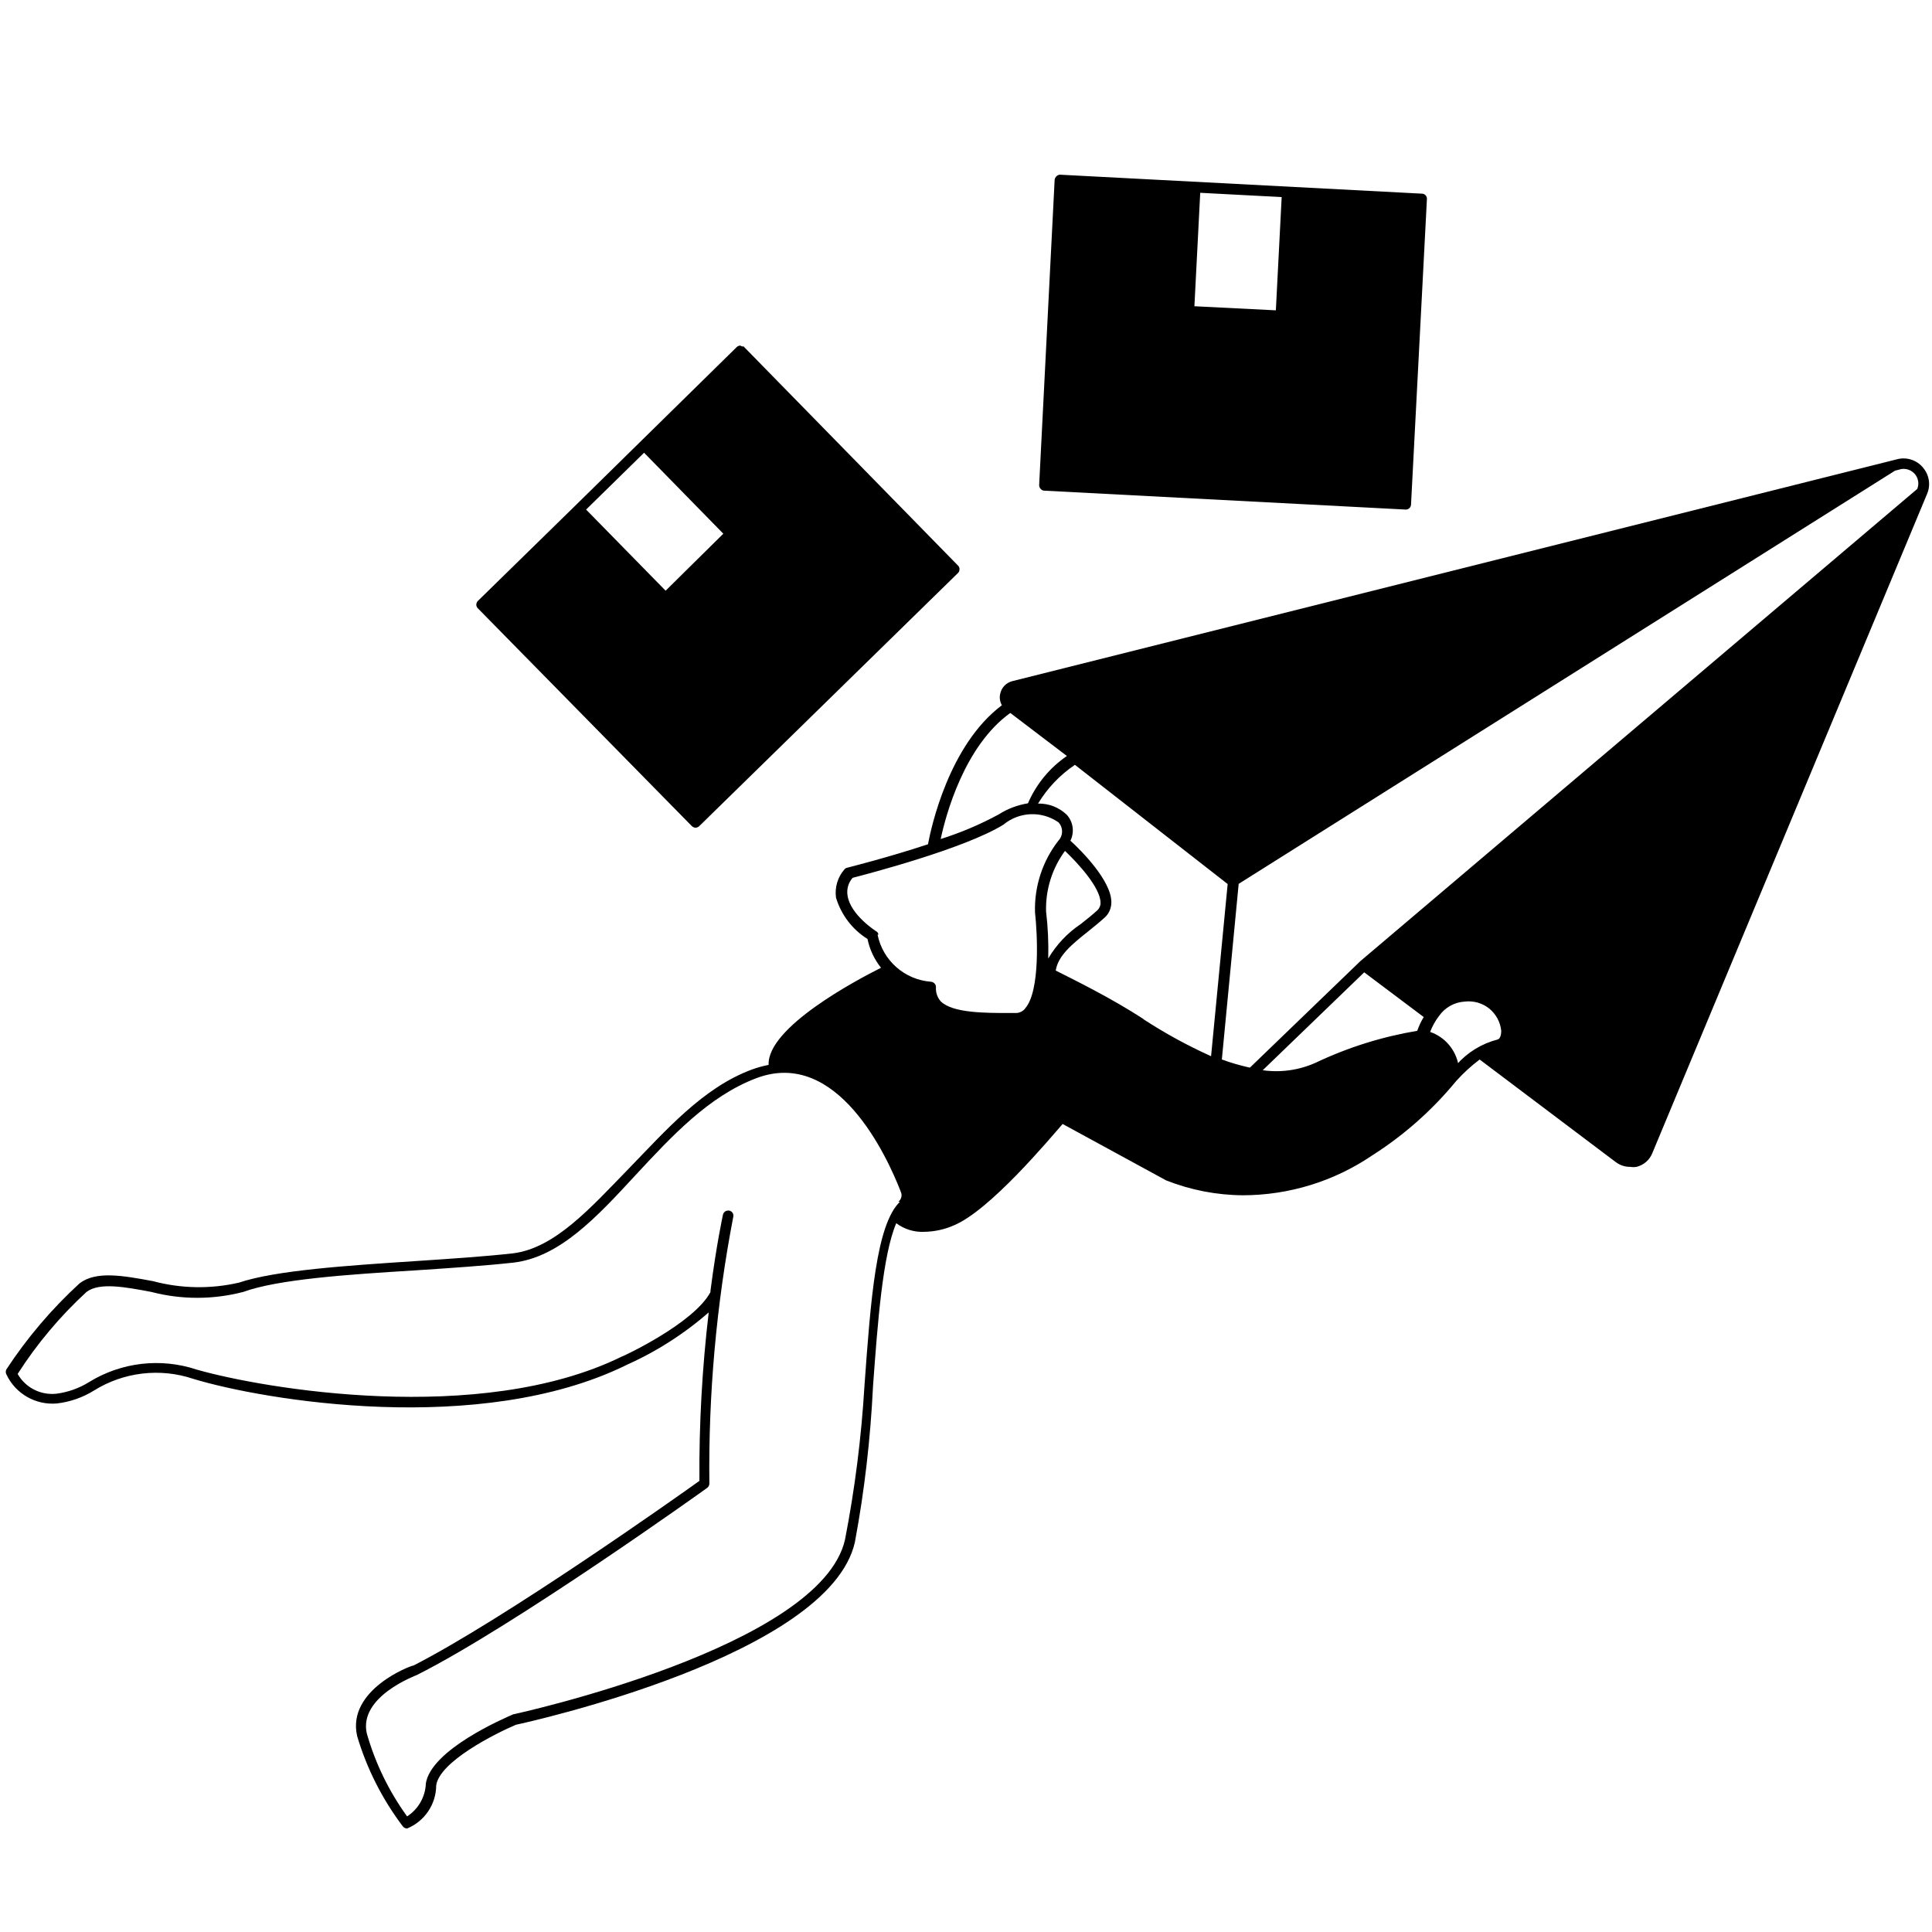
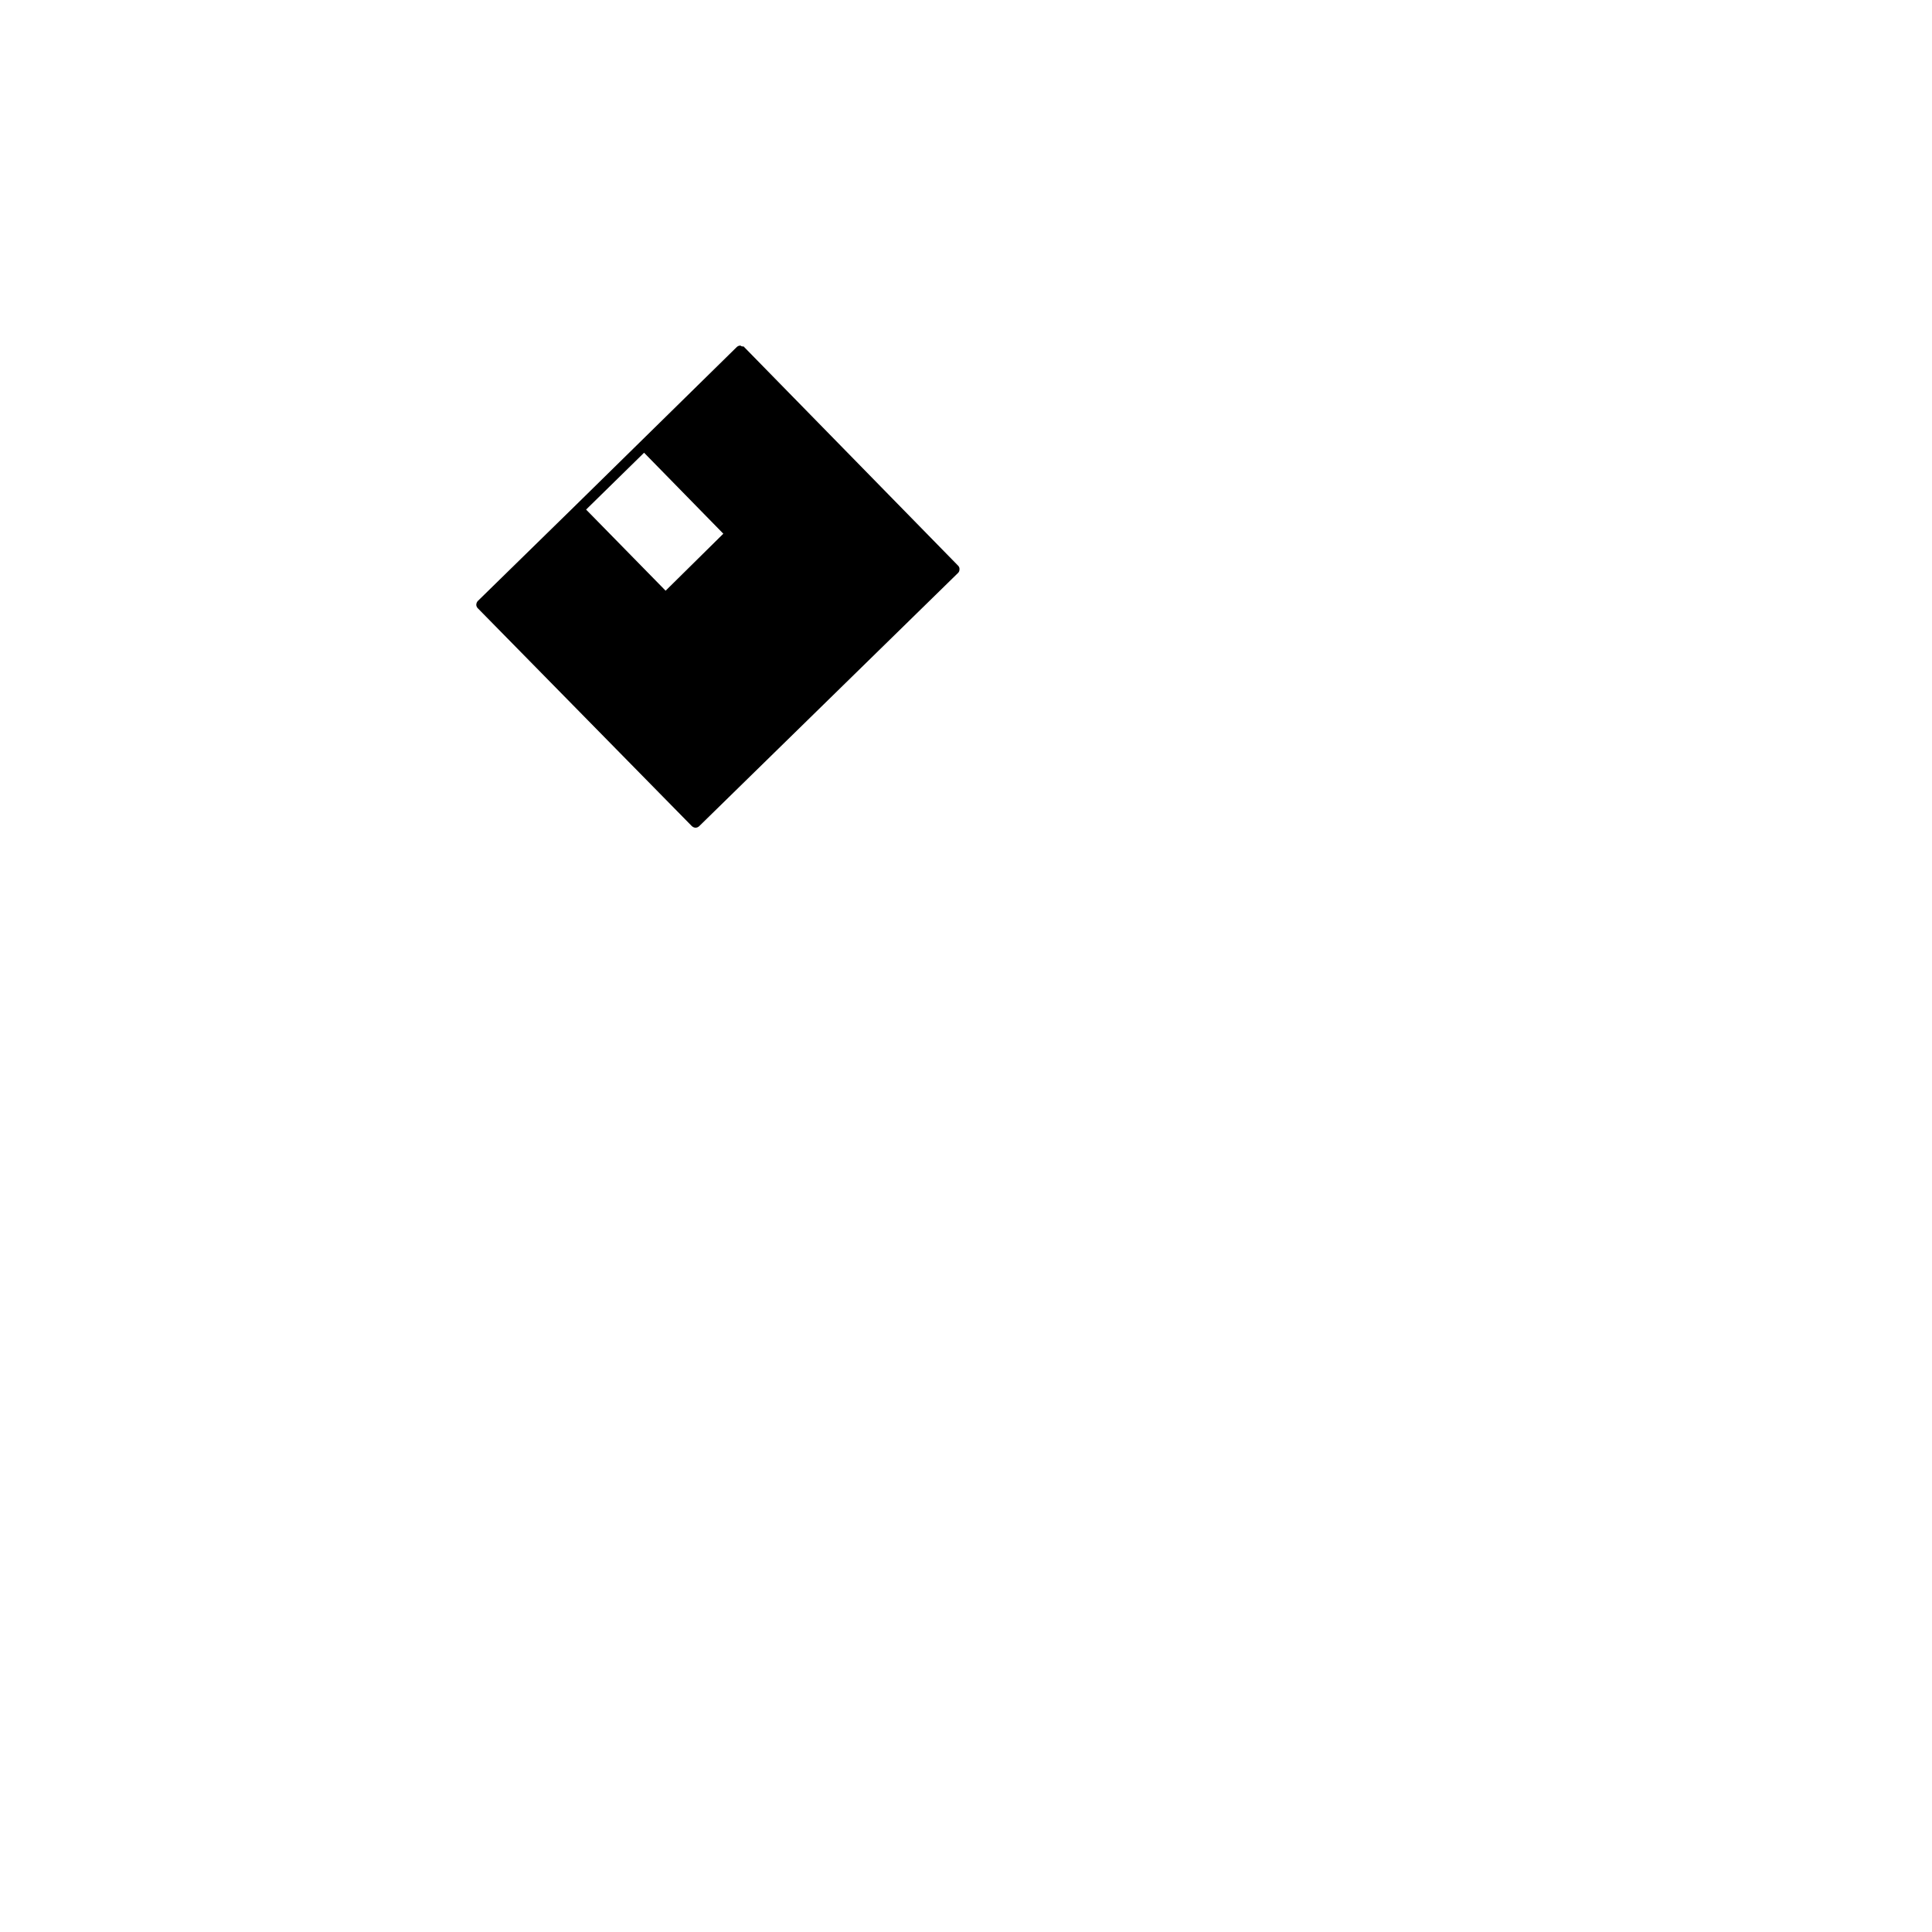
<svg xmlns="http://www.w3.org/2000/svg" width="256" zoomAndPan="magnify" viewBox="0 0 192 192" height="256" preserveAspectRatio="xMidYMid meet" version="1.0">
-   <path fill="#000000" d="M 191.09 46.449 C 190.469 45.715 189.473 45.395 188.547 45.637 L 100.617 67.688 C 100 67.836 99.523 68.332 99.398 68.949 C 99.305 69.332 99.371 69.742 99.566 70.086 C 94.32 74.02 92.539 82.191 92.223 83.902 C 88.199 85.234 84.262 86.211 84.195 86.234 C 84.086 86.25 83.984 86.32 83.918 86.402 C 83.242 87.172 82.941 88.199 83.082 89.211 C 83.594 90.906 84.695 92.367 86.211 93.312 C 86.426 94.355 86.887 95.344 87.555 96.176 C 85.113 97.398 76.23 102.102 76.383 105.828 C 75.812 105.938 75.254 106.094 74.711 106.293 C 69.852 108.09 66.148 112.367 62.426 116.195 C 58.703 120.023 55.125 124.066 50.949 124.559 C 48.109 124.875 44.789 125.094 41.25 125.328 C 34.441 125.777 27.375 126.246 23.754 127.465 C 20.938 128.117 17.992 128.066 15.191 127.316 C 12.172 126.758 9.562 126.289 7.914 127.531 C 5.141 130.074 2.695 132.945 0.633 136.09 C 0.555 136.246 0.555 136.422 0.633 136.582 C 1.535 138.512 3.551 139.664 5.668 139.473 C 6.973 139.32 8.234 138.879 9.348 138.184 C 12.297 136.348 15.918 135.922 19.215 137.031 C 26.258 139.172 47.691 142.766 62.184 135.688 L 62.184 135.68 C 65.184 134.352 67.961 132.578 70.43 130.426 C 69.777 135.98 69.465 141.57 69.508 147.168 C 67.367 148.703 50.238 160.836 41.098 165.516 C 40.824 165.516 34.457 167.93 35.488 172.508 L 35.488 172.516 C 36.449 175.758 37.988 178.797 40.027 181.496 C 40.129 181.629 40.289 181.707 40.453 181.715 C 42.195 181.004 43.34 179.309 43.348 177.438 C 43.664 175.062 49.262 172.258 51.27 171.406 C 52.555 171.129 82.438 164.535 84.961 153.25 L 84.961 153.242 C 85.914 148.137 86.508 142.965 86.758 137.777 C 87.227 131.359 87.723 124.727 89.066 121.566 L 89.074 121.566 C 89.871 122.16 90.84 122.461 91.836 122.418 C 92.855 122.402 93.859 122.188 94.789 121.777 C 98.367 120.297 104.27 113.223 105.602 111.699 L 115.895 117.309 C 118.328 118.266 120.914 118.77 123.523 118.785 C 128.105 118.777 132.578 117.398 136.367 114.824 C 139.52 112.82 142.34 110.32 144.715 107.43 C 145.426 106.645 146.203 105.926 147.047 105.293 L 160.578 115.492 C 160.996 115.805 161.5 115.969 162.016 115.961 C 162.219 115.996 162.426 115.996 162.637 115.961 C 163.355 115.785 163.949 115.27 164.215 114.574 L 191.512 49.082 C 191.891 48.195 191.723 47.176 191.086 46.449 Z M 141.488 101.074 C 141.219 101.508 141.012 101.965 140.844 102.441 C 137.348 103.027 133.953 104.09 130.758 105.609 C 129.109 106.352 127.277 106.613 125.488 106.359 L 135.574 96.629 Z M 103.957 90.57 C 103.898 88.414 104.559 86.301 105.836 84.562 C 107.125 85.781 109.348 88.199 109.367 89.691 L 109.375 89.691 C 109.383 89.977 109.273 90.246 109.074 90.445 C 108.539 90.938 107.961 91.391 107.402 91.832 C 106.078 92.719 104.977 93.887 104.172 95.258 C 104.215 93.695 104.141 92.125 103.957 90.57 Z M 113.633 101.266 C 110.336 99.125 106.699 97.355 104.918 96.453 C 105.152 94.957 106.566 93.82 108.062 92.625 C 108.641 92.156 109.242 91.68 109.777 91.188 L 109.777 91.195 C 110.211 90.805 110.453 90.234 110.445 89.652 C 110.445 87.512 107.402 84.473 106.379 83.551 L 106.371 83.559 C 106.801 82.699 106.656 81.672 106.012 80.969 C 105.25 80.234 104.223 79.836 103.16 79.859 C 104.09 78.32 105.336 77.012 106.824 76.008 L 122.004 87.855 L 120.355 104.965 C 118.023 103.914 115.773 102.684 113.633 101.289 Z M 100.402 70.852 L 106.027 75.129 C 104.316 76.301 102.977 77.93 102.156 79.832 C 101.129 80 100.141 80.367 99.262 80.93 C 97.422 81.93 95.484 82.75 93.484 83.383 C 93.977 81.055 95.816 74.145 100.402 70.852 Z M 87.297 92.883 C 87.281 92.734 87.195 92.609 87.062 92.543 C 87.062 92.543 84.535 90.938 84.234 89.031 C 84.117 88.391 84.301 87.73 84.73 87.238 C 86.211 86.852 95.844 84.348 99.715 81.957 C 101.289 80.652 103.52 80.562 105.191 81.723 C 105.668 82.23 105.668 83.027 105.191 83.535 C 103.605 85.566 102.777 88.098 102.859 90.68 C 103.094 92.816 103.395 98.508 101.871 100.219 L 101.883 100.219 C 101.664 100.496 101.328 100.664 100.977 100.672 L 100.402 100.672 C 97.852 100.672 94.707 100.672 93.512 99.535 C 93.148 99.141 92.977 98.625 93.016 98.098 C 93.016 97.812 92.789 97.578 92.5 97.562 C 89.891 97.363 87.73 95.449 87.211 92.883 Z M 89.438 119.426 C 87.078 121.691 86.527 129.137 85.906 137.773 C 85.598 142.887 84.953 147.977 83.977 153.004 C 81.574 163.699 51.395 170.285 50.984 170.375 C 50.148 170.742 42.789 173.883 42.312 177.285 L 42.32 177.285 C 42.254 178.598 41.559 179.801 40.457 180.512 C 38.648 178.012 37.293 175.223 36.449 172.254 C 35.641 168.598 41.309 166.523 41.434 166.457 C 51.16 161.562 70.059 148.027 70.262 147.875 C 70.402 147.785 70.496 147.617 70.496 147.441 C 70.395 138.543 71.191 129.664 72.871 120.926 C 72.906 120.789 72.879 120.648 72.797 120.523 C 72.719 120.406 72.602 120.332 72.461 120.305 L 72.352 120.305 C 72.102 120.305 71.891 120.488 71.844 120.73 C 71.844 120.73 71.199 123.664 70.605 128.285 L 70.605 128.41 C 68.914 131.551 61.848 134.828 61.766 134.828 C 47.656 141.734 26.031 137.969 19.566 136.113 L 19.559 136.113 C 15.984 134.918 12.062 135.371 8.852 137.348 C 7.875 137.961 6.77 138.352 5.625 138.504 C 4.051 138.68 2.531 137.91 1.754 136.539 C 3.676 133.539 5.977 130.801 8.602 128.387 C 9.891 127.426 12.391 127.891 15.023 128.387 C 18.027 129.172 21.18 129.172 24.184 128.387 C 27.652 127.125 34.609 126.656 41.309 126.246 C 44.82 126.012 48.16 125.793 51.027 125.477 C 55.609 124.941 59.289 120.98 63.168 116.773 C 66.75 112.922 70.43 108.941 75.164 107.148 C 83.215 104.105 88.16 114.949 89.488 118.352 L 89.48 118.359 C 89.695 118.719 89.605 119.18 89.27 119.43 Z M 144.934 105.801 C 144.648 104.297 143.578 103.051 142.125 102.551 C 142.34 101.984 142.641 101.449 143.004 100.973 C 143.598 100.121 144.539 99.594 145.578 99.535 C 146.438 99.434 147.316 99.684 147.996 100.227 C 148.672 100.781 149.105 101.574 149.191 102.441 C 149.191 102.91 149.039 103.293 148.824 103.293 L 148.832 103.305 C 147.25 103.711 145.836 104.582 144.758 105.801 Z M 190.539 48.586 L 135.191 95.516 L 124.211 106.102 C 123.266 105.891 122.328 105.625 121.426 105.289 L 123.098 87.836 L 188.328 46.773 L 188.824 46.648 L 188.824 46.641 C 189.367 46.504 189.934 46.691 190.293 47.105 C 190.645 47.516 190.738 48.094 190.535 48.586 Z M 190.539 48.586 " fill-opacity="1" fill-rule="nonzero" />
  <path fill="#000000" d="M 68.738 82.082 C 68.84 82.184 68.973 82.25 69.125 82.258 C 69.266 82.25 69.41 82.191 69.508 82.082 L 95.199 56.949 C 95.301 56.859 95.352 56.727 95.352 56.59 C 95.367 56.441 95.309 56.297 95.199 56.199 L 73.957 34.492 C 73.957 34.383 73.742 34.492 73.59 34.344 L 73.598 34.344 C 73.457 34.336 73.312 34.395 73.215 34.492 L 57.074 50.344 L 47.504 59.707 L 47.496 59.707 C 47.398 59.816 47.34 59.949 47.332 60.094 C 47.332 60.234 47.398 60.367 47.496 60.461 Z M 64.008 44.992 L 71.883 53.039 L 66.148 58.703 L 58.246 50.641 Z M 64.008 44.992 " fill-opacity="1" fill-rule="nonzero" />
-   <path fill="#000000" d="M 103.781 48.762 L 139.707 50.641 C 139.992 50.641 140.227 50.41 140.227 50.125 L 141.805 19.797 C 141.812 19.664 141.773 19.52 141.68 19.41 C 141.59 19.312 141.453 19.246 141.312 19.246 L 105.387 17.363 L 105.387 17.355 C 105.094 17.355 104.844 17.582 104.809 17.875 L 103.27 48.203 C 103.27 48.344 103.32 48.488 103.422 48.586 C 103.504 48.695 103.645 48.762 103.781 48.762 Z M 119.277 19.16 L 127.371 19.586 L 126.793 30.84 L 118.699 30.434 Z M 119.277 19.16 " fill-opacity="1" fill-rule="nonzero" />
</svg>